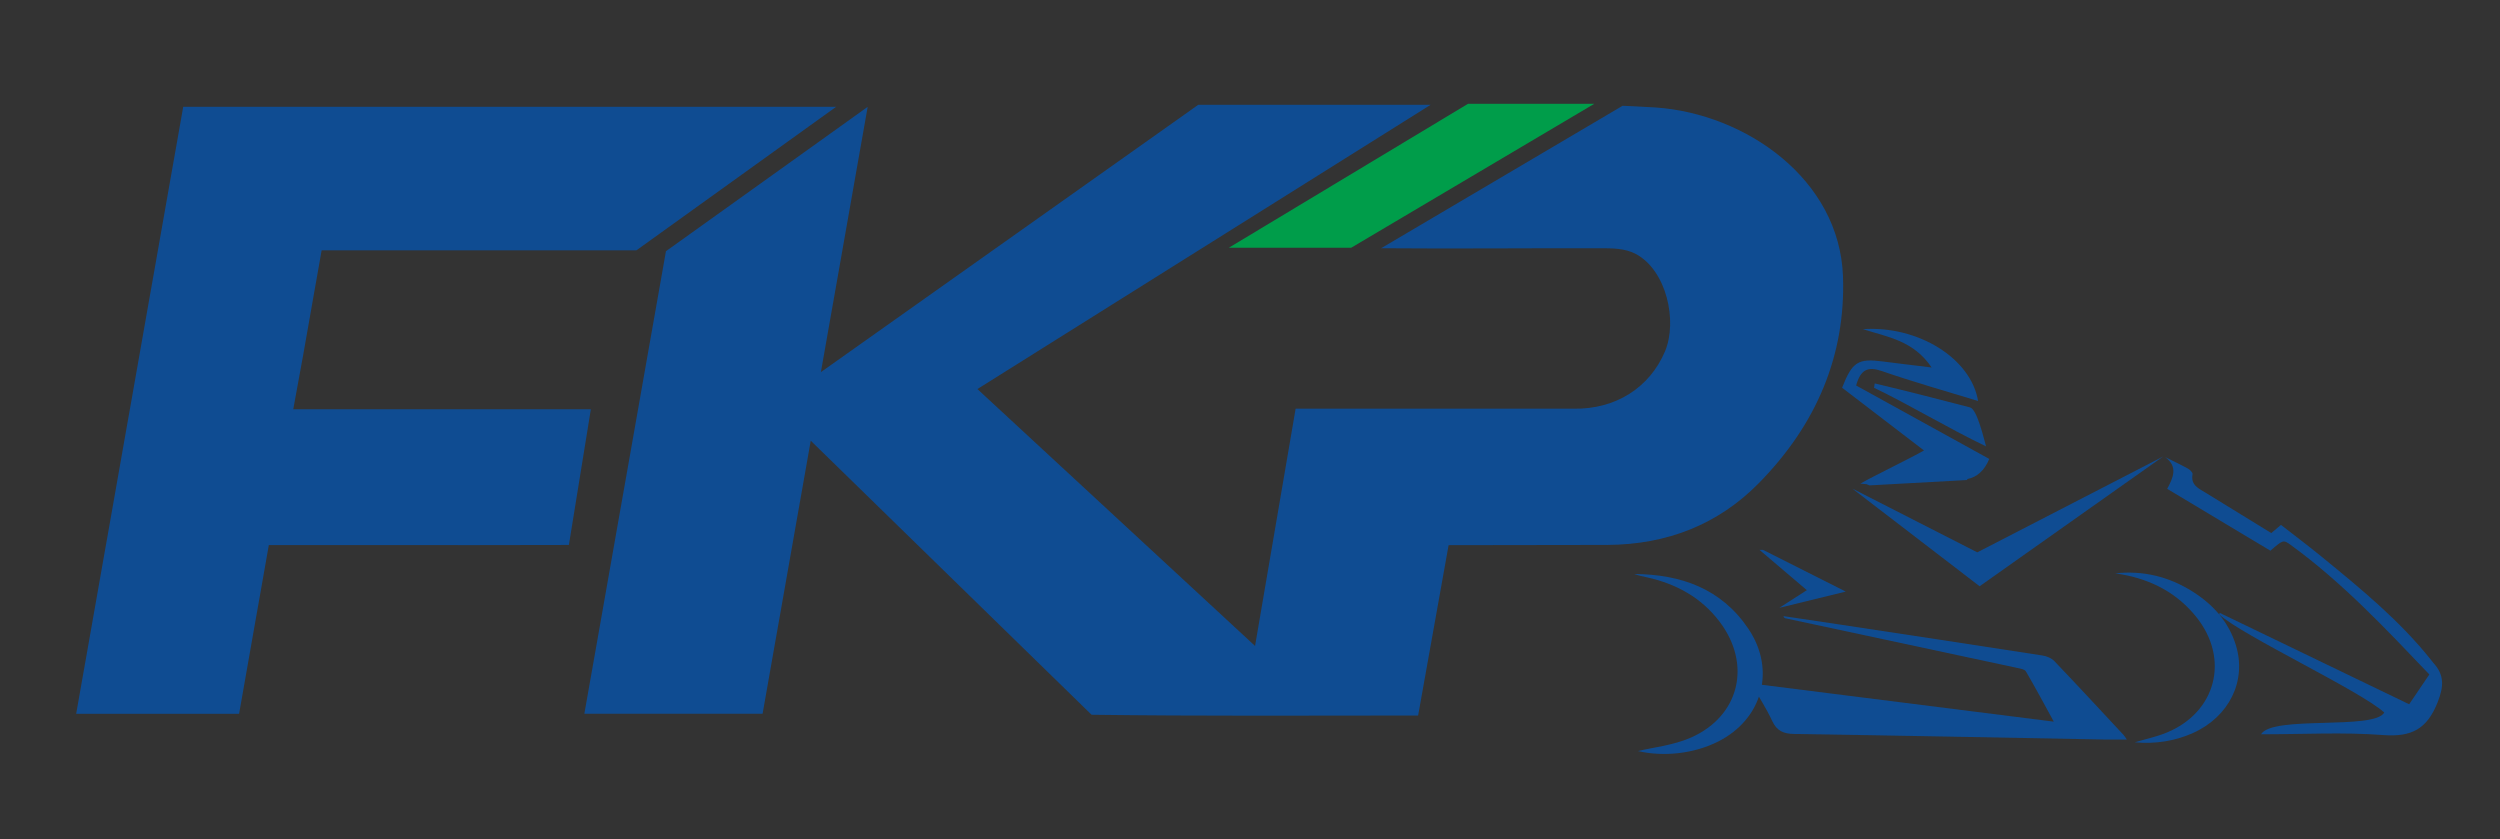
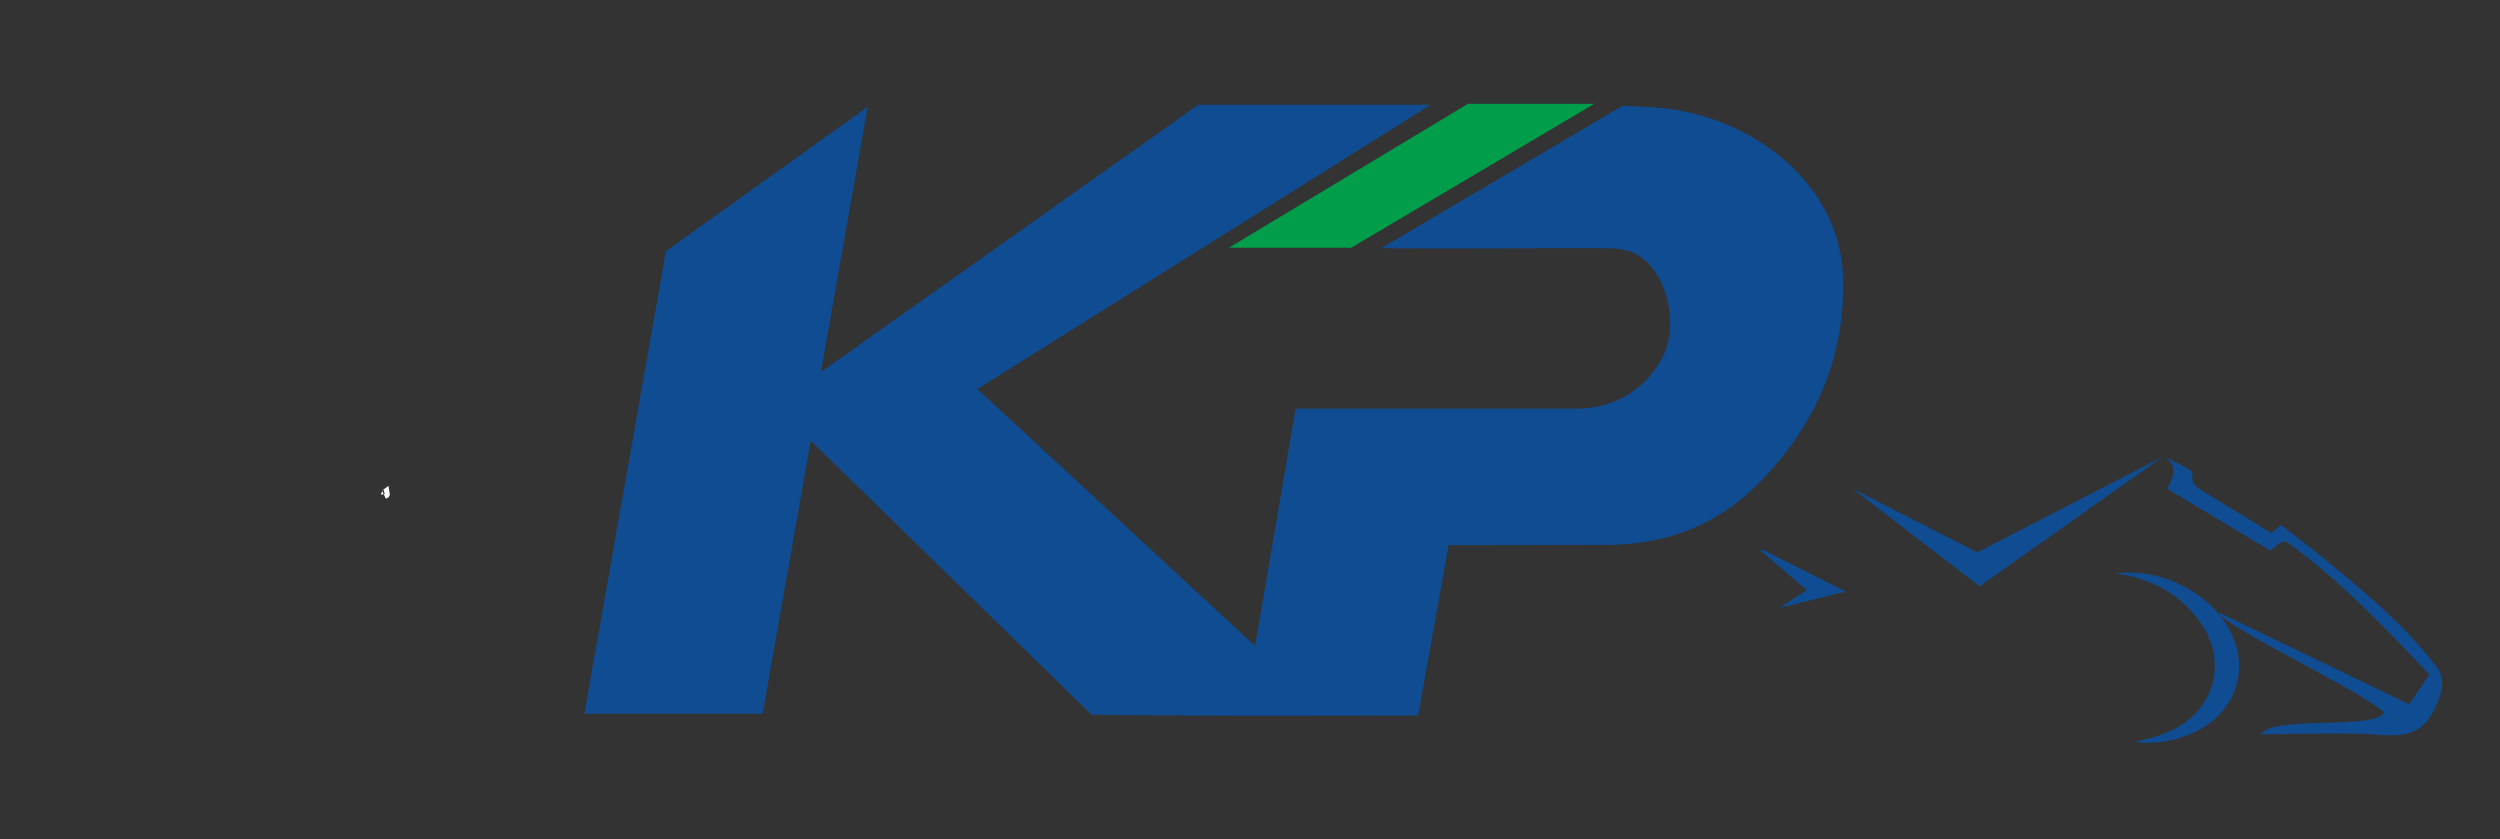
<svg xmlns="http://www.w3.org/2000/svg" id="Layer_1" data-name="Layer 1" version="1.1" viewBox="0 0 822 276">
  <rect x="0" y="0" width="822" height="276" fill="#333333" stroke="none" />
  <defs>
    <style>
      .cls-1 {
        stroke: #fff;
        stroke-miterlimit: 2.61;
        stroke-width: 3px;
      }

      .cls-1, .cls-2 {
        fill: #0f4c92;
      }

      .cls-1, .cls-2, .cls-3 {
        fill-rule: evenodd;
      }

      .cls-2, .cls-3 {
        stroke-width: 0px;
      }

      .cls-3 {
        fill: #009d4a;
      }
    </style>
  </defs>
-   <path class="cls-2" d="M575.81,224.72c33.29,4.2,65.93,8.32,99.48,12.56-3.27-5.97-6.11-11.3-9.16-16.5-.43-.74-1.94-.97-2.99-1.19-25.37-5.45-50.75-10.87-76.13-16.3-.23-.05-.44-.19-.61-.71,5.93.88,11.87,1.76,17.8,2.66,22.46,3.41,44.91,6.8,67.36,10.29,1.37.21,2.96.85,3.89,1.82,7.68,8.04,15.22,16.2,22.8,24.33.3.32.52.73,1.06,1.49-2.57,0-4.64.03-6.72,0-34.22-.63-68.44-1.32-102.65-1.84-3.53-.05-5.73-.99-7.27-4.33-1.86-4.03-4.32-7.79-6.85-12.25Z" />
-   <path class="cls-2" d="M538.59,246.94c4.96-1.21,11.57-1.86,17.34-4.4,16.11-7.1,20.1-24.17,9.42-38.2-6.01-7.9-14.21-12.36-23.76-14.5-1.43-.32-2.88-.59-4.24-1.11,15.33.12,28.63,4.77,37.55,18.06,9.08,13.53,4.58,29.68-9.98,37.03-8.03,4.05-17.92,5.06-26.33,3.14Z" />
  <path class="cls-2" d="M695.47,188.52c9.2-1.01,17.67,1.08,25.43,5.97,6.76,4.26,11.9,9.96,14.27,17.69,3.6,11.74-2.25,23.48-14.09,28.82-5.86,2.65-12.46,3.7-19.17,3.07,3.47-1.04,7.14-1.81,10.54-3.21,16.21-6.71,20.7-24.13,9.81-37.85-6.34-7.99-14.81-12.42-24.76-14.17-.68-.12-1.35-.21-2.03-.32Z" />
  <polygon class="cls-2" points="579.68 180.8 606.88 194.51 585.03 199.86 594.09 194.05 578.52 180.8 579.68 180.8" />
-   <path class="cls-2" d="M647.76,133.96c-9.83-2.57-21.47-5.56-31.36-7.89-.07.48-.14.95-.21,1.43,11.38,5.45,24.56,13.4,36.83,19.27-.63-2.13-2.92-12.2-5.26-12.81Z" />
  <polygon class="cls-2" points="650.13 181.61 609.05 160.65 650.9 192.76 711.25 150.09 650.13 181.61" />
-   <path class="cls-2" d="M611.71,159.01c.6.09,1.27.14,1.97.17l.98.42,32.15-1.77v-.31c3.17-.62,5.6-2.68,7.26-6.62-14.63-8.07-29.29-16.16-43.78-24.15,1.47-5.26,3.86-6.35,8.51-4.73,10.3,3.57,20.81,6.52,31.59,9.83-2.32-14.09-19.84-24.86-37.86-23.62,8.17,2.61,16.59,3.72,22.59,12.6-6.34-.78-11.18-1.34-16-1.97-8.22-1.08-10.11.1-13.44,8.63,8.75,6.7,17.53,13.43,26.92,20.62-3.91,2.29-16.89,8.56-20.89,10.89Z" />
  <path class="cls-2" d="M729.89,201.54c20.64,9.96,41.29,19.91,62.24,30.02,2.27-3.35,4.4-6.5,6.64-9.8-14.51-15.2-28.69-30.31-45.55-42.56-2.48-1.8-2.53-1.74-6.71,1.87-11.15-6.68-22.42-13.44-33.94-20.34,2.01-3.73,3.62-7.31-.67-10.44,2.51,1.25,5.05,2.44,7.51,3.79.67.37,1.59,1.32,1.5,1.83-.66,3.63,2.03,4.7,4.35,6.13,7.12,4.36,14.24,8.74,21.53,13.23.99-.84,1.9-1.61,3.19-2.69,4.41,3.44,8.98,6.87,13.4,10.48,12.86,10.52,25.74,21.03,36.13,34.16.15.2.29.41.46.59,3.7,4,3.66,7.7,1.54,13.06-3.5,8.86-8.6,11.52-17.93,10.81-13.02-.99-26.18-.25-40.14-.25,3.67-6.32,37.11-1.28,40.52-7.15-8.07-7.27-46.34-25.08-54.37-32.31.1-.14.21-.28.31-.42Z" />
  <path class="cls-1" d="M126.52,162.51c.12-.03.17-.07.16-.12l-.16.12Z" />
-   <path class="cls-2" d="M105.76,82.31h103.49l65.68-47.2H60.24L25.05,234.69h53.56l9.78-55.48,68.33.02c12.52,0,17.81-.03,30.33-.05l7.22-44.61h-97.85s3.22-17.6,3.22-17.6l6.11-34.66Z" />
  <polygon class="cls-3" points="404.06 81.45 482.7 34.12 524.21 34.12 444.28 81.45 404.06 81.45" />
  <path class="cls-2" d="M605.98,90.96c-1.11-32.21-32.18-53.58-61.58-55.62-3.5-.24-10.89-.56-10.89-.56l-79.39,46.84c24.05.2,48.09-.04,72.14,0,3.78,0,8.07,0,11.61,1.89,10.15,5.43,13.75,22.15,9.58,32.03-5.04,11.92-16.23,19.04-29.93,18.84h-91.52l-13.34,78.01-91.29-84.47,149.02-93.46h-76.41l-124.07,87.89,15.38-87.22-66.33,47.47-26.82,152.08h58.6l15.83-89.78,92.34,90.11c35.73.47,71.64.27,107.37.25l10.02-56.01c17.35,0,34.7-.02,52.06-.08,19.88-.07,36.62-6.84,49.76-20.13,19.36-19.58,28.73-42.48,27.86-68.05Z" />
</svg>